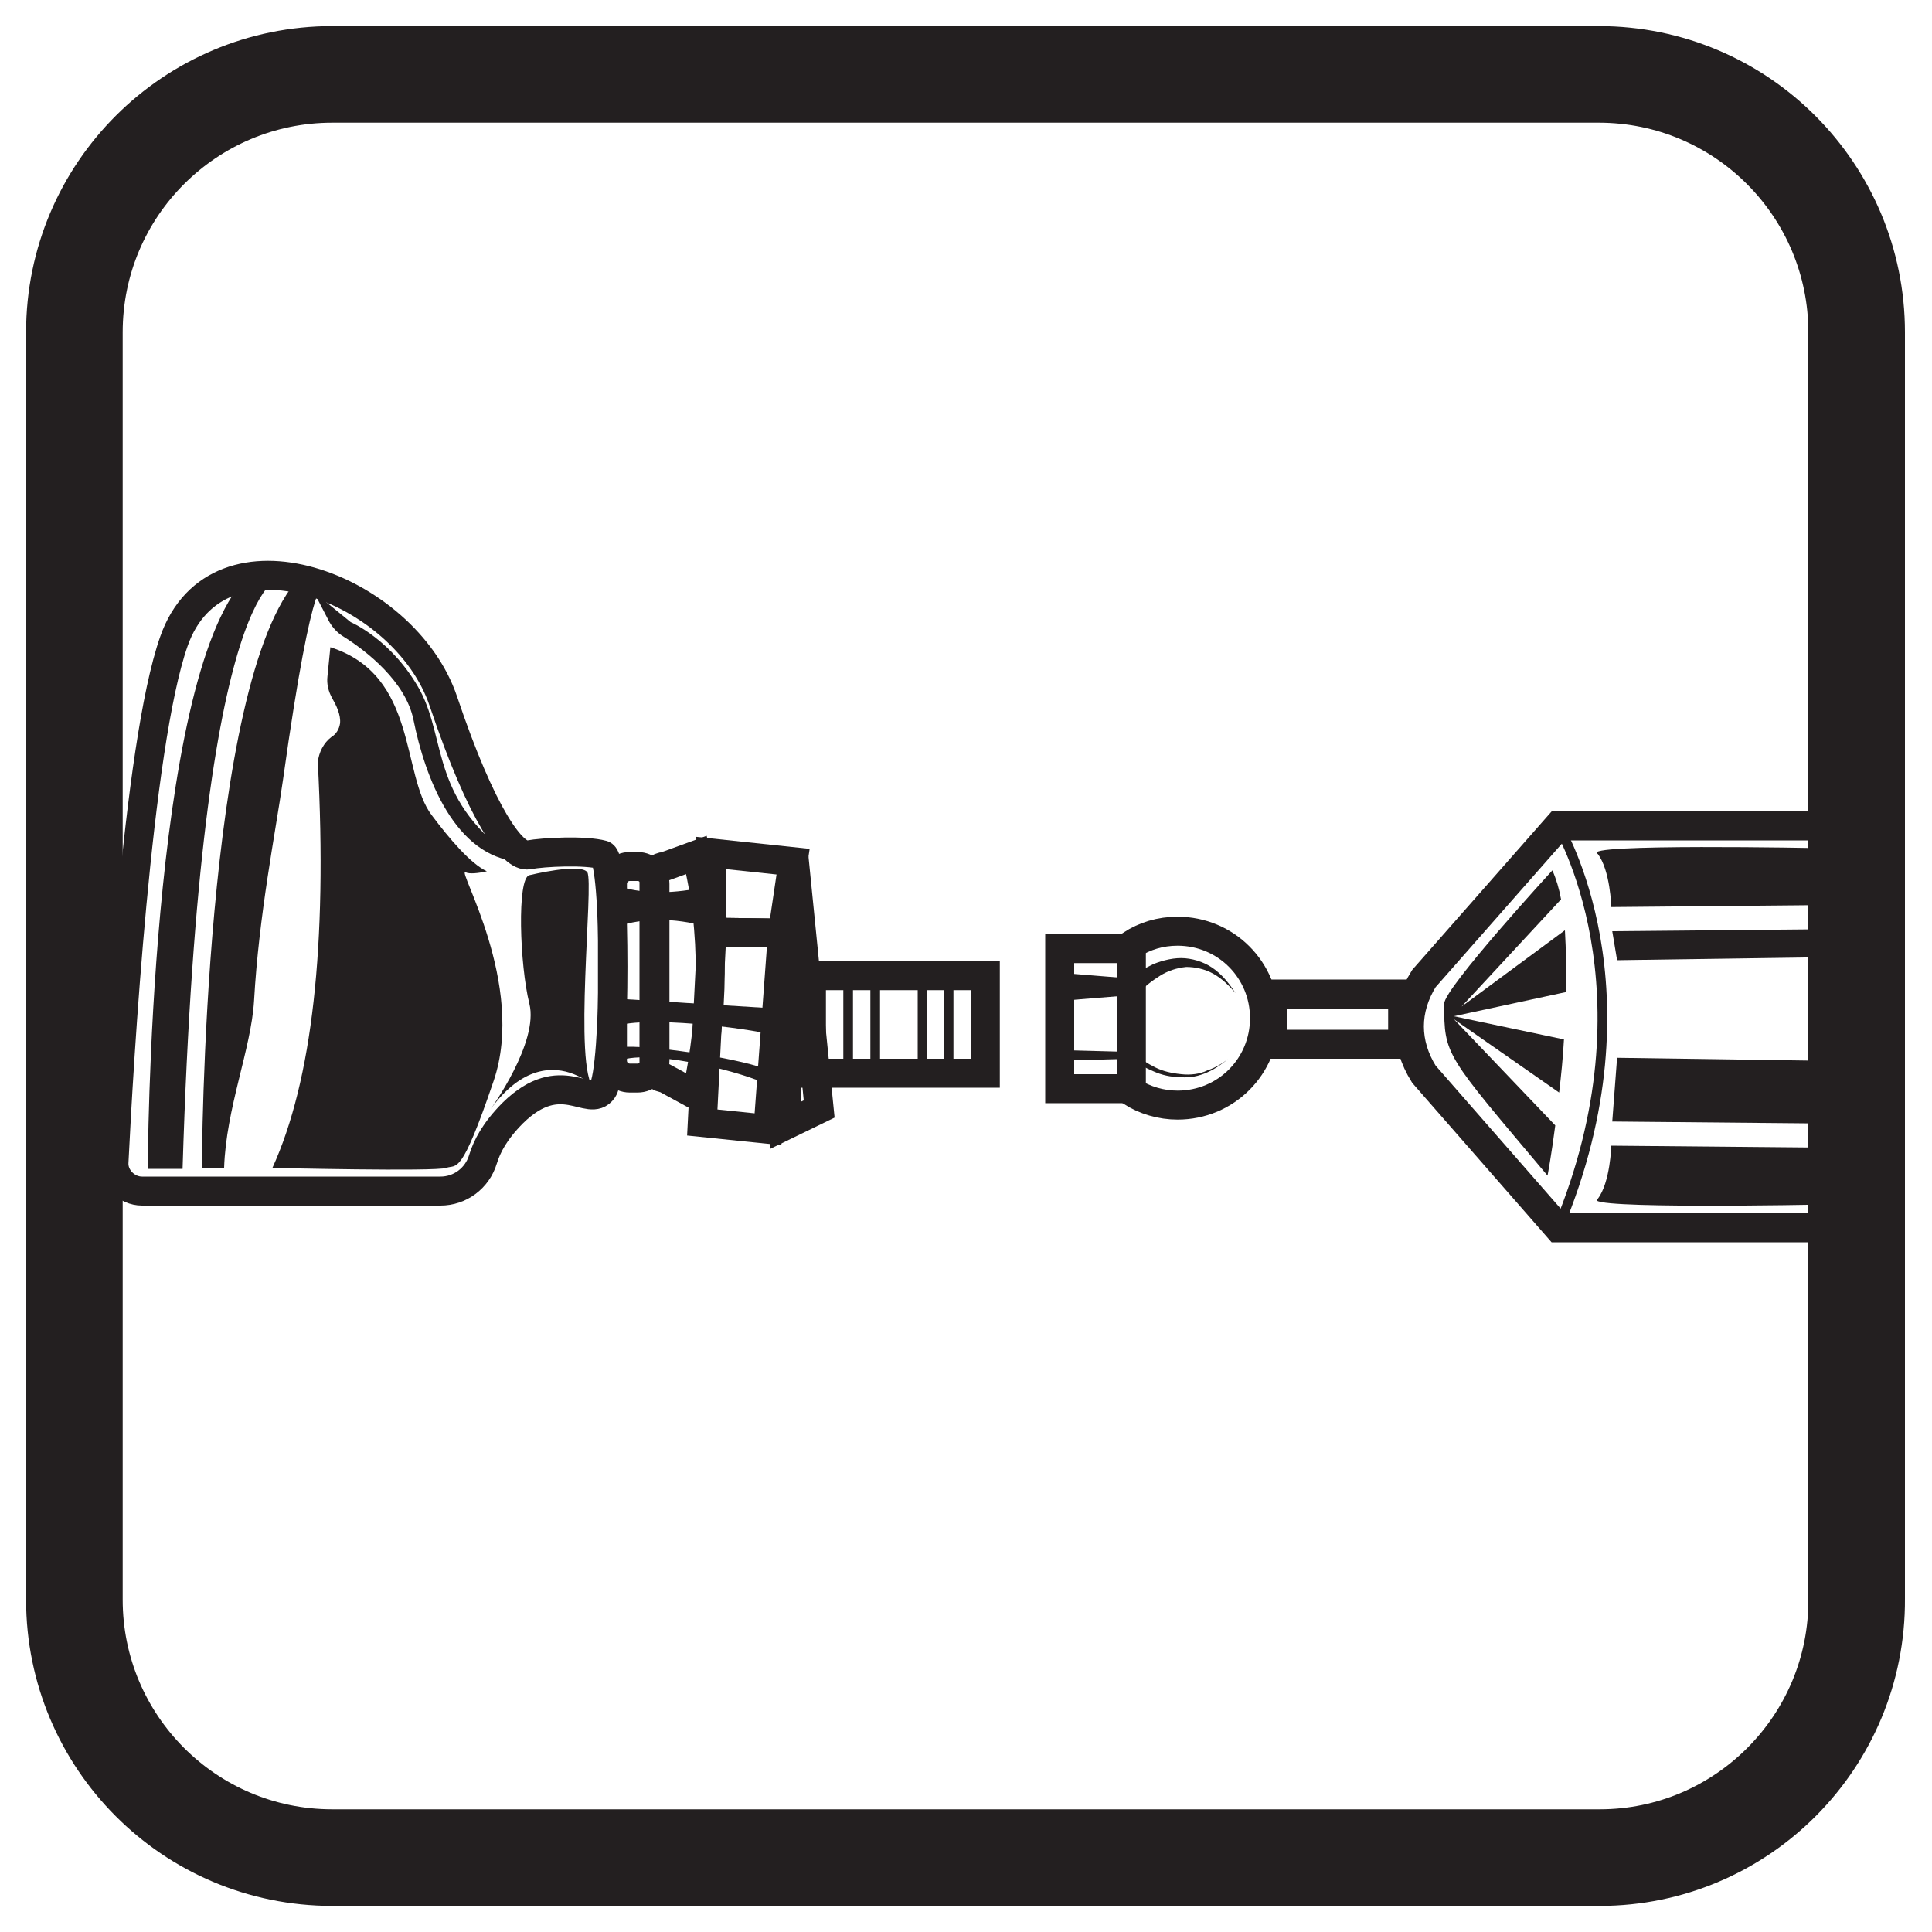
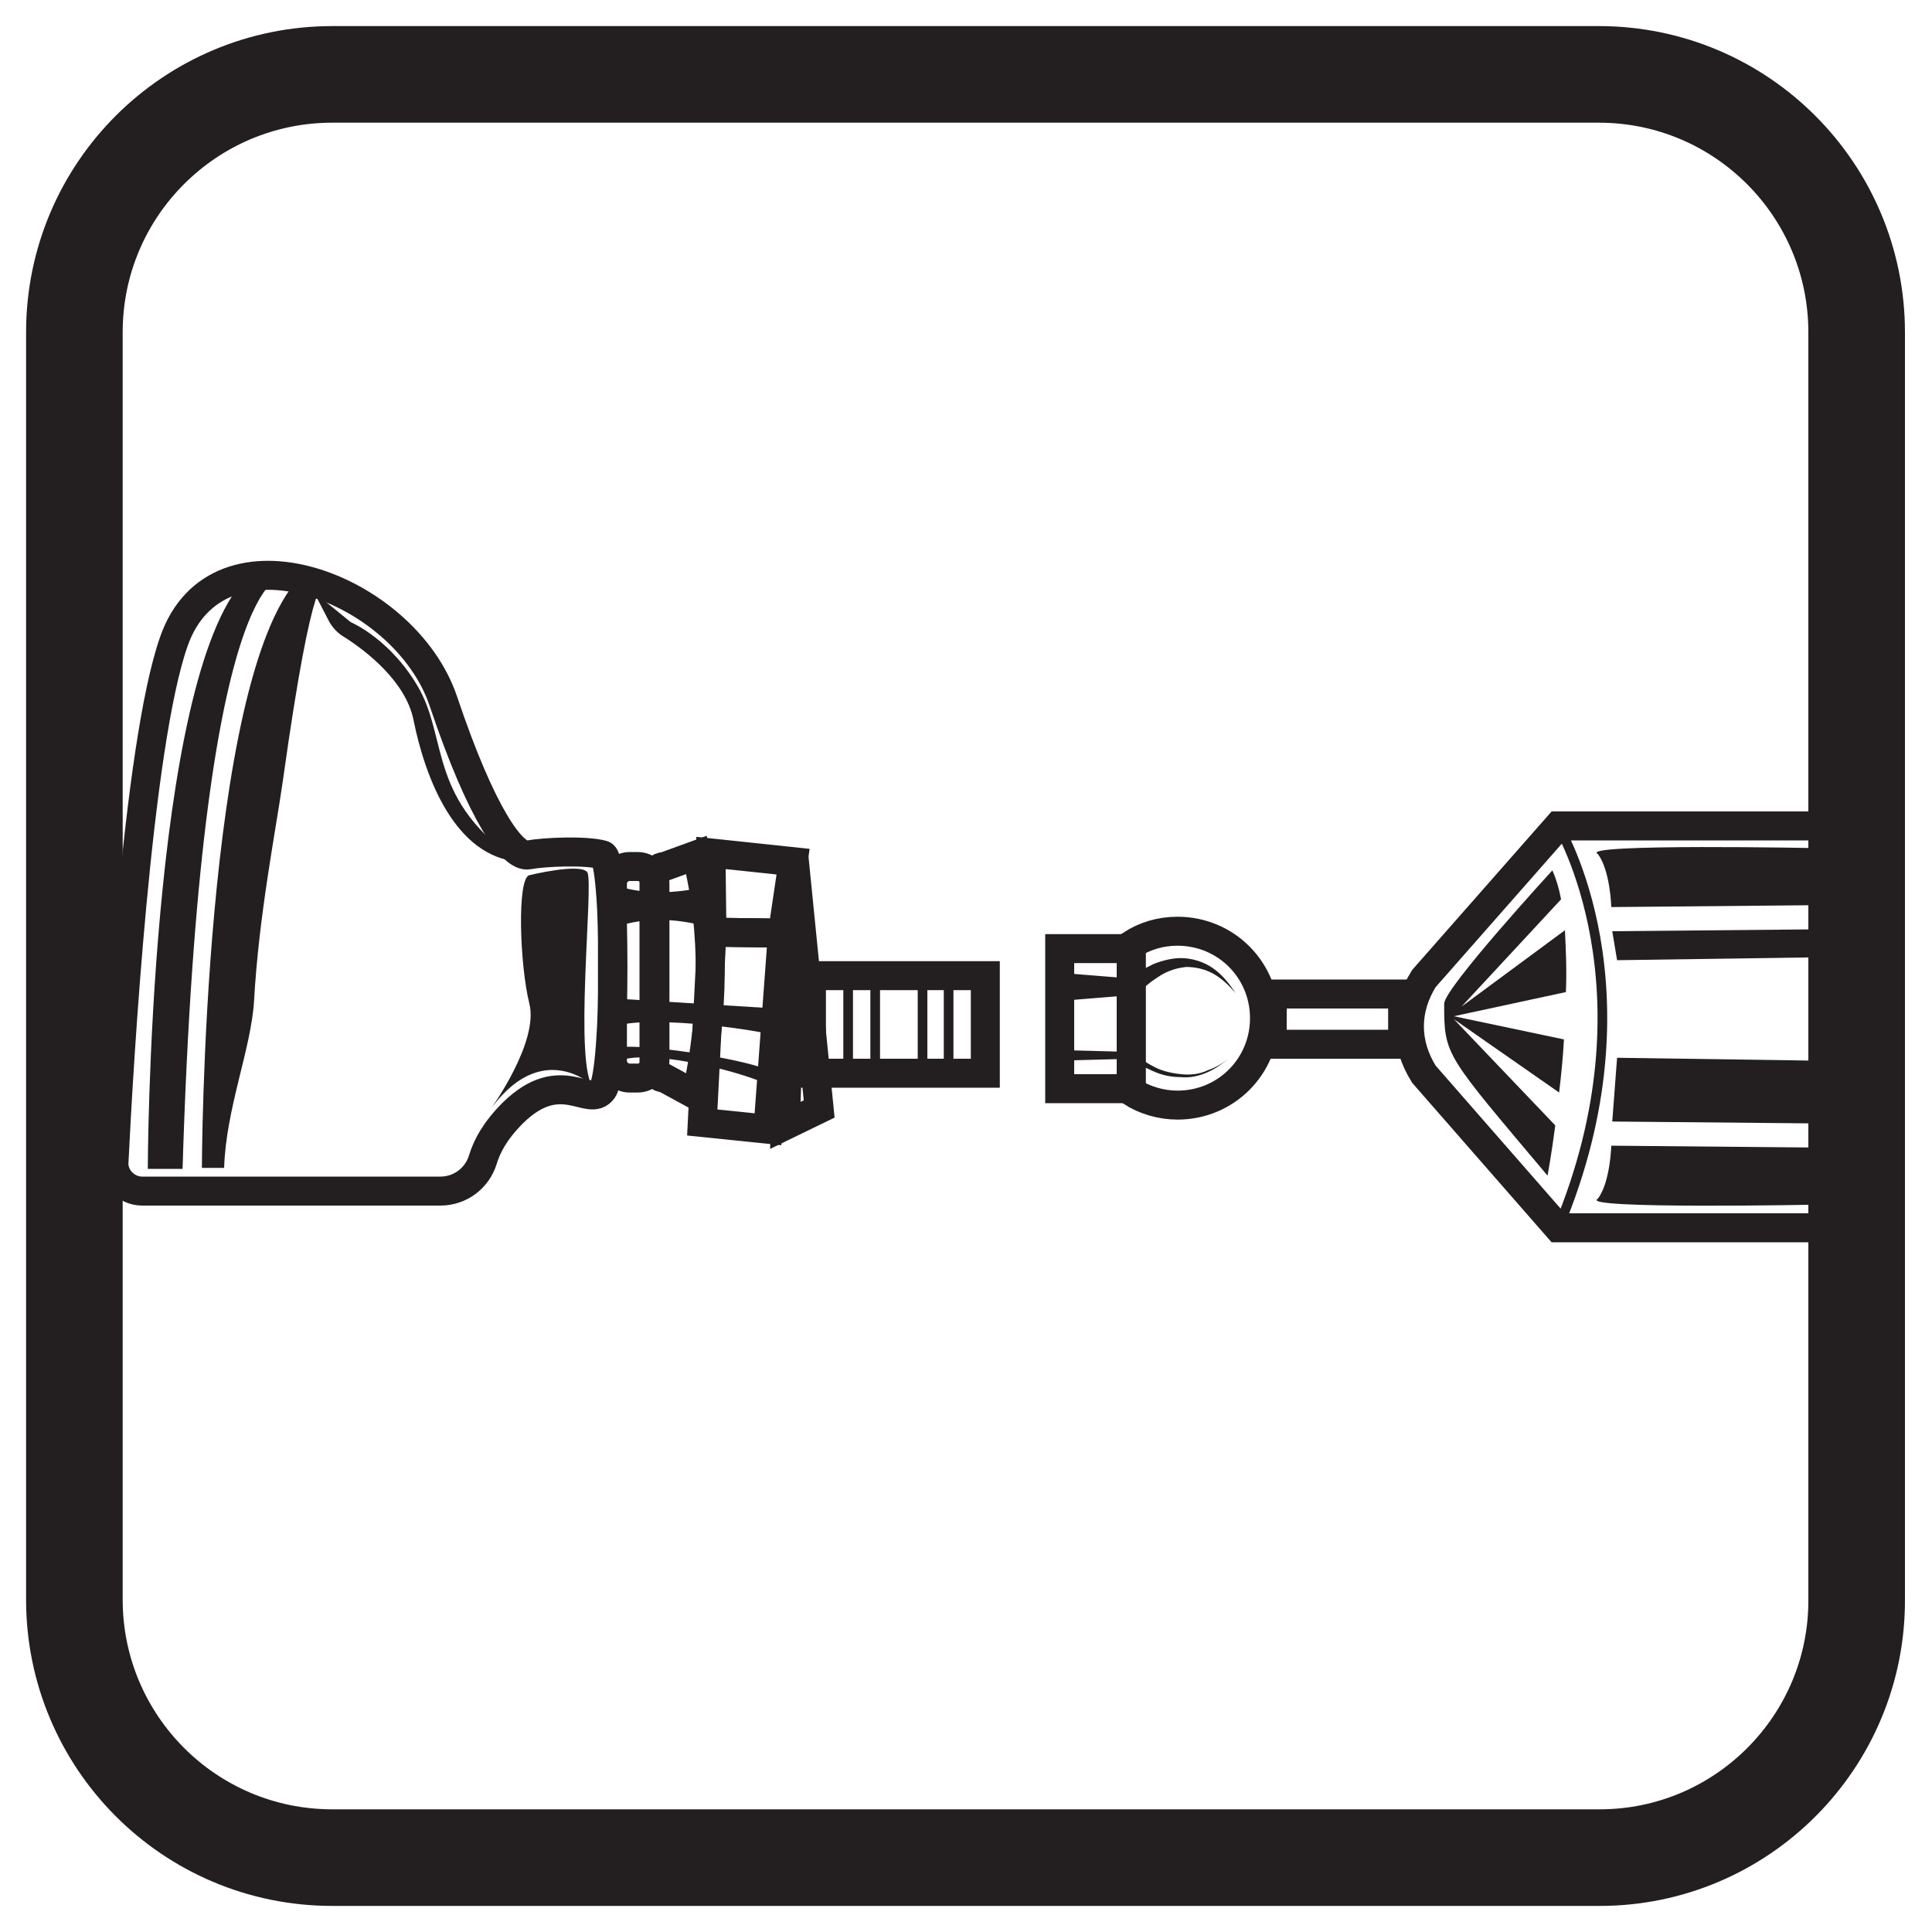
<svg xmlns="http://www.w3.org/2000/svg" version="1.1" id="Layer_1" x="0px" y="0px" viewBox="0 0 200 200" style="enable-background:new 0 0 200 200;" xml:space="preserve">
  <style type="text/css">
	.st0{fill:none;stroke:#231F20;stroke-width:10;stroke-miterlimit:10;}
	.st1{fill:none;stroke:#231F20;stroke-width:3;stroke-miterlimit:10;}
	.st2{fill:#231F20;}
	.st3{fill:none;stroke:#231F20;stroke-miterlimit:10;}
</style>
  <g>
    <path class="st0" d="M165.6,192.3H34.4c-14.8,0-26.7-12-26.7-26.7V34.4c0-14.8,12-26.7,26.7-26.7h131.1c14.8,0,26.7,12,26.7,26.7   v131.1C192.3,180.3,180.3,192.3,165.6,192.3z" />
    <g>
      <g>
        <g>
          <path class="st1" d="M14.7,123.3c-1.6,0-3-1.4-2.9-3c0.5-10.2,2.4-43.1,6.2-53.9c4.5-12.9,23.9-5.7,27.9,6.2s7.2,16.2,8.8,15.9      c1.6-0.3,5.9-0.5,7.7,0c1.4,0.4,1.4,22.3,0,24.3c-1.4,2-4.3-2.5-9.3,2.4c-1.9,1.9-2.7,3.5-3.1,4.8c-0.6,2-2.4,3.3-4.4,3.3H14.7z      " />
          <path class="st2" d="M29.3,59.7c0,0-8.5-1.1-10.4,61.3h-3.6c0,0,0.1-50.5,10.1-61.1" />
          <path class="st2" d="M33.6,60.8c0,0-1.1-3-4.3,19.9c-0.8,5.6-2.5,14-3,22.9c-0.3,5-2.9,11.1-3.1,17.3h-2.3      c0,0,0.1-50.5,10.1-61.1" />
          <g>
            <path class="st2" d="M42.8,74.5c1.2,6,4.3,14.2,10.9,14.7c-9.2-6.2-7.4-12.4-10.2-17.7c-2.9-5.3-7.2-7.1-7.2-7.1l-3.8-3.1       l1.5,2.9c0.3,0.6,0.8,1.2,1.4,1.6C38,67.4,42,70.6,42.8,74.5z" />
-             <path class="st2" d="M48.2,90.3c0.4,0.2,1.3,0.1,2.2-0.1c-1.7-0.8-3.9-3.4-5.7-5.8c-3.2-4.2-1.4-14.5-10.5-17.4L33.9,70       c-0.1,0.8,0.1,1.6,0.5,2.3c0.4,0.7,0.9,1.7,0.8,2.6c-0.1,0.6-0.4,1.1-0.9,1.4c-0.8,0.6-1.3,1.6-1.4,2.6c1,19-0.6,33-4.7,42       c0,0,16.9,0.4,18,0s1.5,1,4.9-9C54.5,101.9,47.2,89.8,48.2,90.3z" />
          </g>
          <path class="st2" d="M54.8,90.6c0,0,5.3-1.3,6-0.3c0.7,1.1-1.5,20.3,0.7,22.4c2.2,2.1-4.2-6.8-10.7,2.1c0,0,5-6.9,4-10.9      S53.5,90.9,54.8,90.6z" />
          <path class="st1" d="M66,111.6h-0.8c-1,0-1.8-0.8-1.8-1.8V91.5c0-1,0.8-1.8,1.8-1.8H66c1,0,1.8,0.8,1.8,1.8v18.3      C67.8,110.8,67,111.6,66,111.6z" />
          <path class="st2" d="M73.1,91.8v4.1c-3.4-0.9-6.4-0.9-9.2,0l0.3-4.1C66.9,92.6,69.9,92.5,73.1,91.8z" />
          <path class="st2" d="M80.3,104.4l0,2.8c-3.4-0.9-13.5-2-16.4-1l0.3-2.8L80.3,104.4z" />
          <path class="st2" d="M79.1,110.6v1.5c-3.2-1.4-12.3-3.6-15.2-2.2l0.3-1.5C67.1,108.1,76.1,109.5,79.1,110.6z" />
          <path class="st1" d="M72.1,113.4l-3.3-1.8c-0.6,0-1.1-0.5-1.1-1.1V90.8c0-0.6,0.5-1.1,1.1-1.1l3.3-1.2      C74.1,96.5,73.9,104.9,72.1,113.4z" />
          <polygon class="st1" points="73.6,88.3 82.1,89.2 81,96.6 73.7,96.5     " />
          <polygon class="st1" points="81,96.6 79.5,116.9 72.7,116.2 73.7,96.5     " />
          <polygon class="st1" points="82.2,88.8 84.8,114.8 81.3,116.5     " />
        </g>
        <g>
          <rect x="84" y="101" class="st1" width="18" height="10.1" />
          <rect x="87.8" y="101" class="st3" width="10.4" height="10.1" />
          <rect x="90.6" y="101" class="st3" width="4.9" height="10.1" />
          <rect x="93" y="101" transform="matrix(-1 -1.224647e-16 1.224647e-16 -1 186.089 212.11)" class="st3" width="0" height="10.1" />
        </g>
      </g>
      <g>
        <rect x="109.7" y="98.2" class="st1" width="7.4" height="14.5" />
        <path class="st1" d="M121.9,96.4c-1.8,0-3.4,0.5-4.8,1.4V113c1.4,0.9,3.1,1.4,4.8,1.4c5,0,9-4,9-9S126.9,96.4,121.9,96.4z" />
        <g>
          <path class="st2" d="M109.7,100.7l7.4,0.6l-0.6,0.3c0.9-0.8,1.9-1.3,2.9-1.8c1-0.4,2.2-0.7,3.3-0.6c1.1,0.1,2.2,0.5,3.1,1.2      c0.9,0.7,1.5,1.5,2.1,2.4c-0.7-0.8-1.4-1.5-2.3-2c-0.9-0.5-1.9-0.7-2.8-0.7c-1,0.1-1.9,0.4-2.7,0.9c-0.8,0.5-1.6,1.1-2.2,1.8      l-0.2,0.2l-0.4,0l-7.4,0.6V100.7z" />
        </g>
        <g>
          <path class="st2" d="M109.7,108.7l7.4,0.2l0.1,0l0.1,0.1c0.7,0.6,1.5,1.1,2.3,1.5c0.8,0.4,1.7,0.6,2.7,0.7      c0.9,0.1,1.9,0,2.7-0.4c0.9-0.3,1.7-0.8,2.4-1.4c-0.7,0.6-1.5,1.2-2.4,1.6c-0.9,0.4-1.8,0.6-2.8,0.5c-1,0-1.9-0.2-2.8-0.6      c-0.9-0.4-1.7-0.8-2.5-1.4l0.2,0.1l-7.4,0.2V108.7z" />
        </g>
        <rect x="131.7" y="102.9" class="st1" width="13.5" height="5.2" />
      </g>
      <path class="st1" d="M161.3,127.1h29.4V85.5h-29.4l-13.9,15.8c-2,3.2-2,6.7,0,9.9L161.3,127.1z" />
      <path class="st3" d="M161.3,85.5c0,0,10.3,17,0,41.6" />
      <path class="st2" d="M166.8,118.6c0,0-0.1,3.8-1.4,5.5c-2.1,1.1,23,0.6,23,0.6v-5.9L166.8,118.6z" />
      <polygon class="st2" points="167.4,109.5 166.9,116.1 188.4,116.3 188.1,109.8   " />
      <path class="st2" d="M166.8,93.9c0,0-0.1-3.8-1.4-5.5c-2.1-1.1,23-0.6,23-0.6v5.9L166.8,93.9z" />
      <polygon class="st2" points="167.4,99.4 166.9,96.4 188.4,96.2 188.1,99.1   " />
      <path class="st2" d="M151.3,104.2l10.3-11.1c-0.2-1.1-0.5-2.1-0.9-3c0,0-11.2,12.2-11.2,13.8c0,5.4,0.1,5.2,10.7,17.8    c0,0,0.4-2.1,0.8-5.2l-10.5-11l10.9,7.6c0.2-1.7,0.4-3.6,0.5-5.5l-11.4-2.4l11.6-2.5c0.1-2.2,0-4.4-0.1-6.4L151.3,104.2z" />
    </g>
  </g>
</svg>